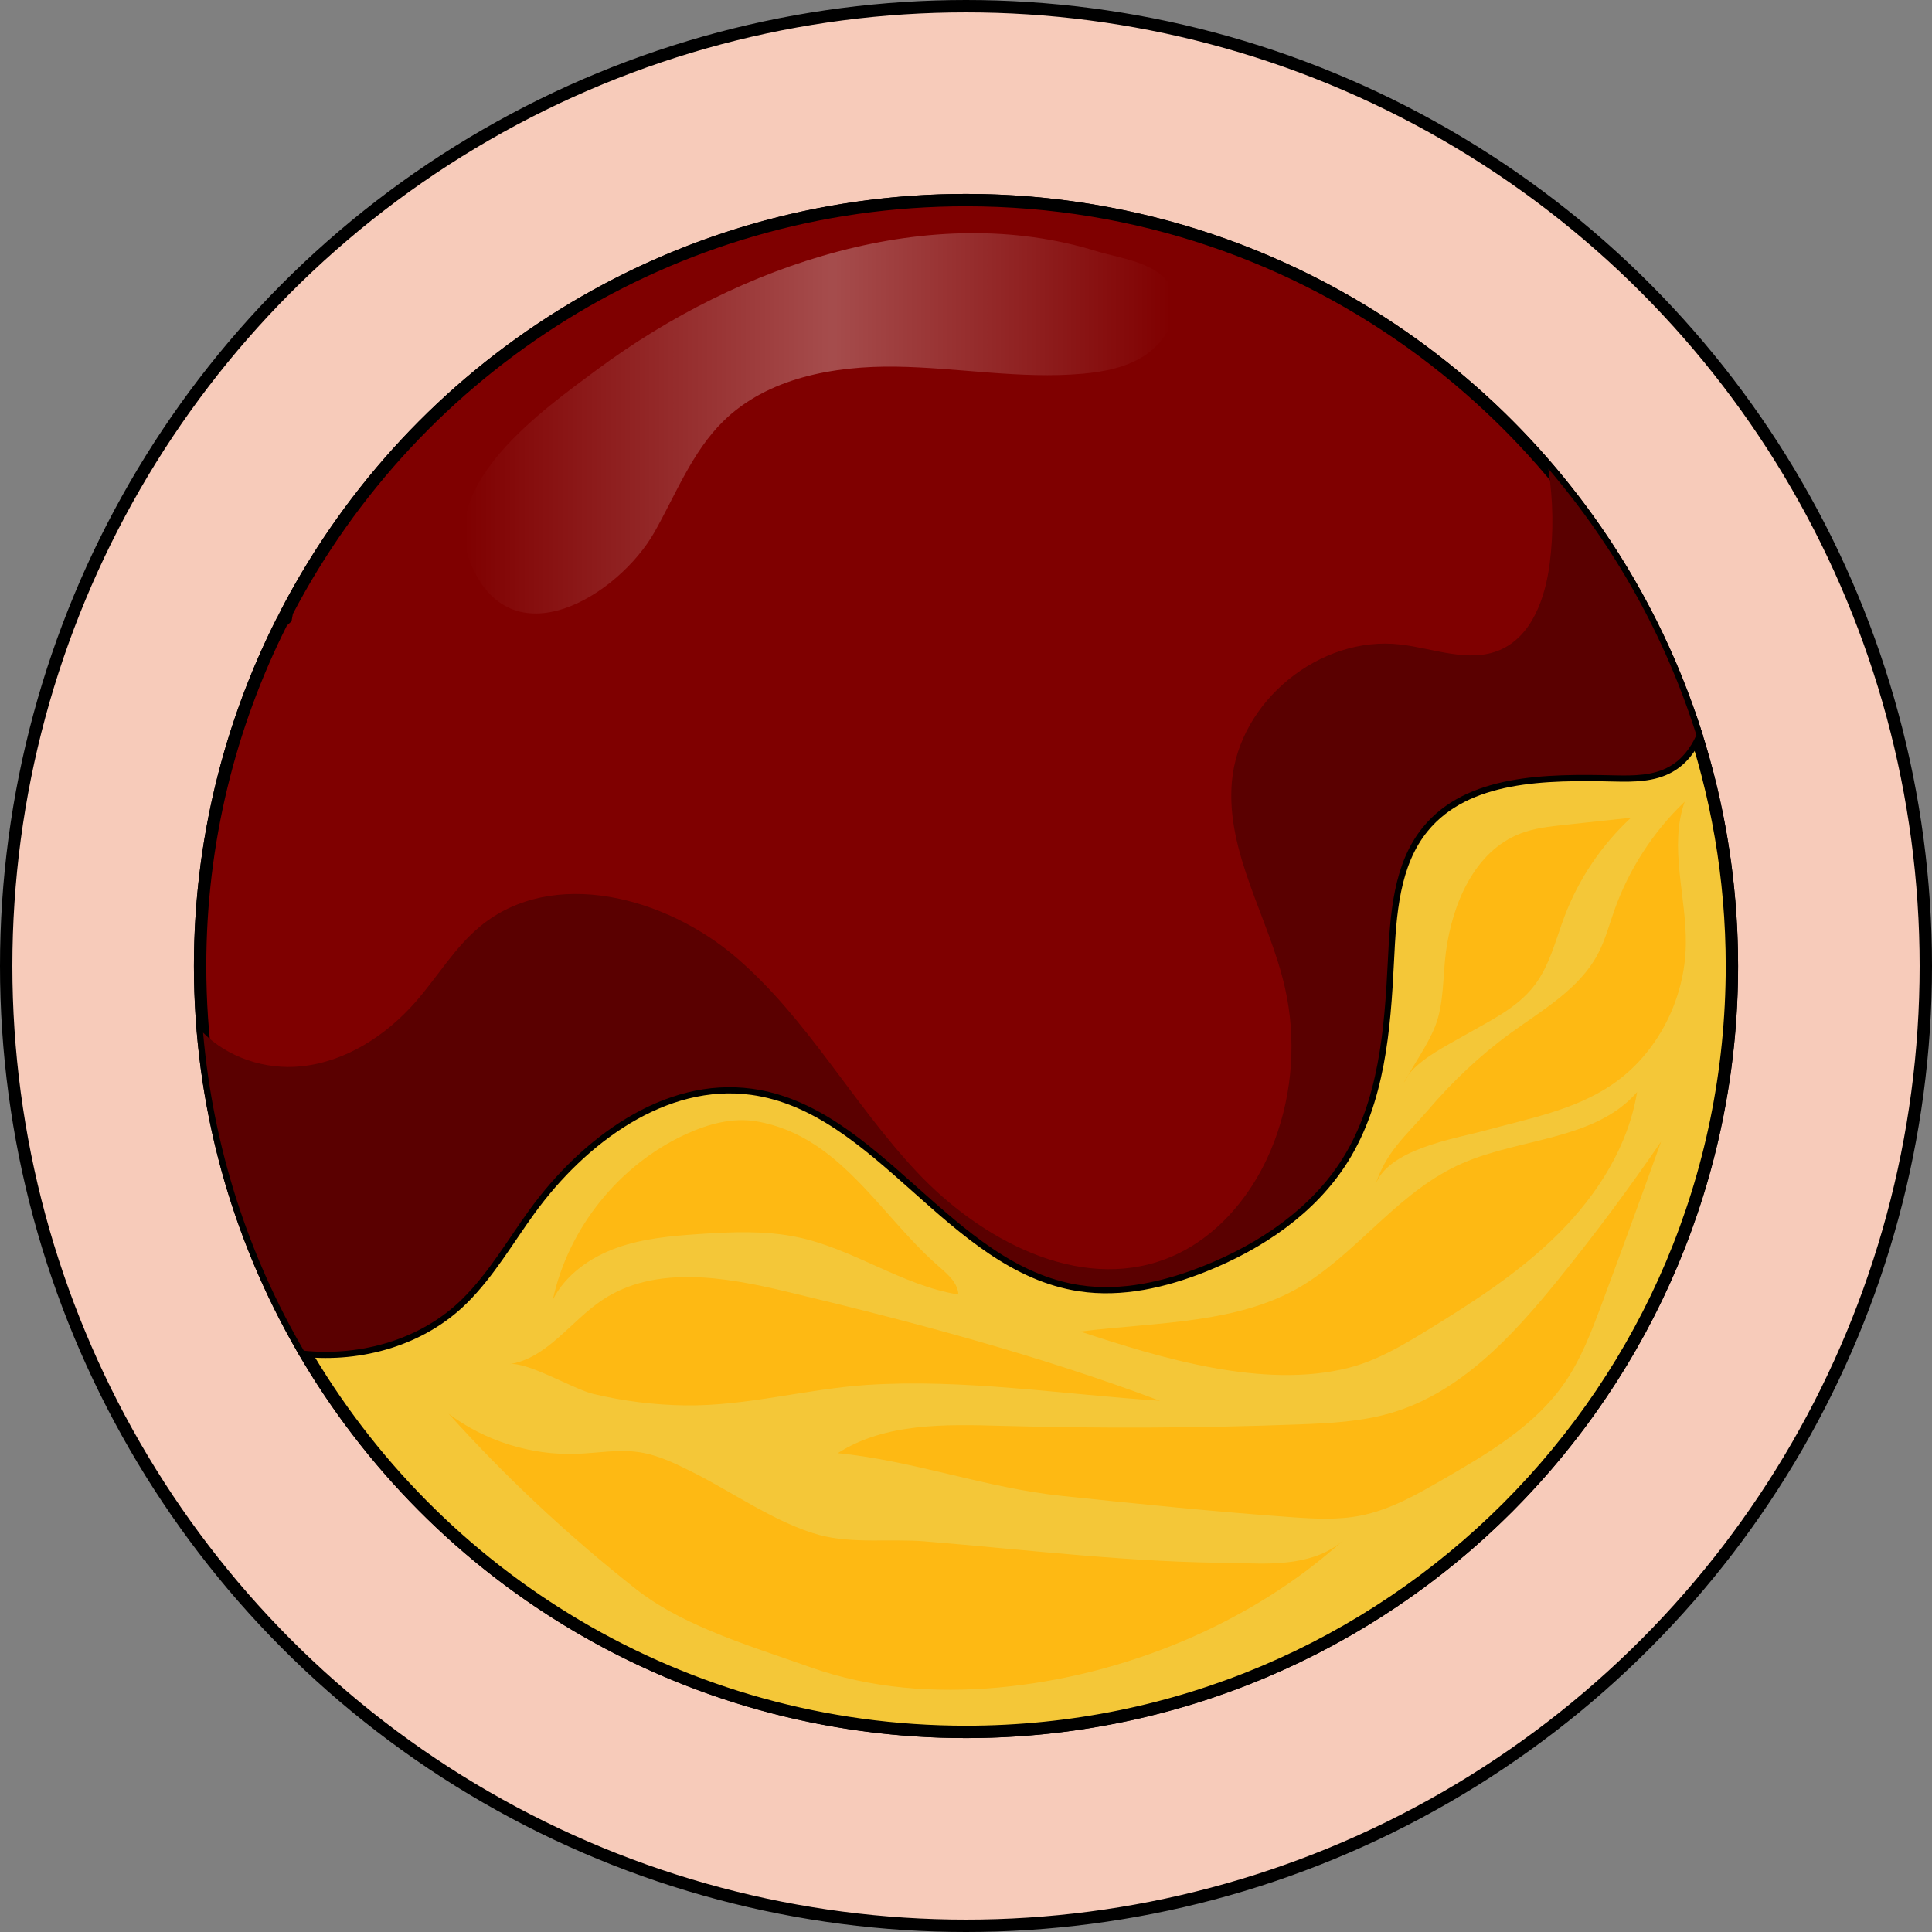
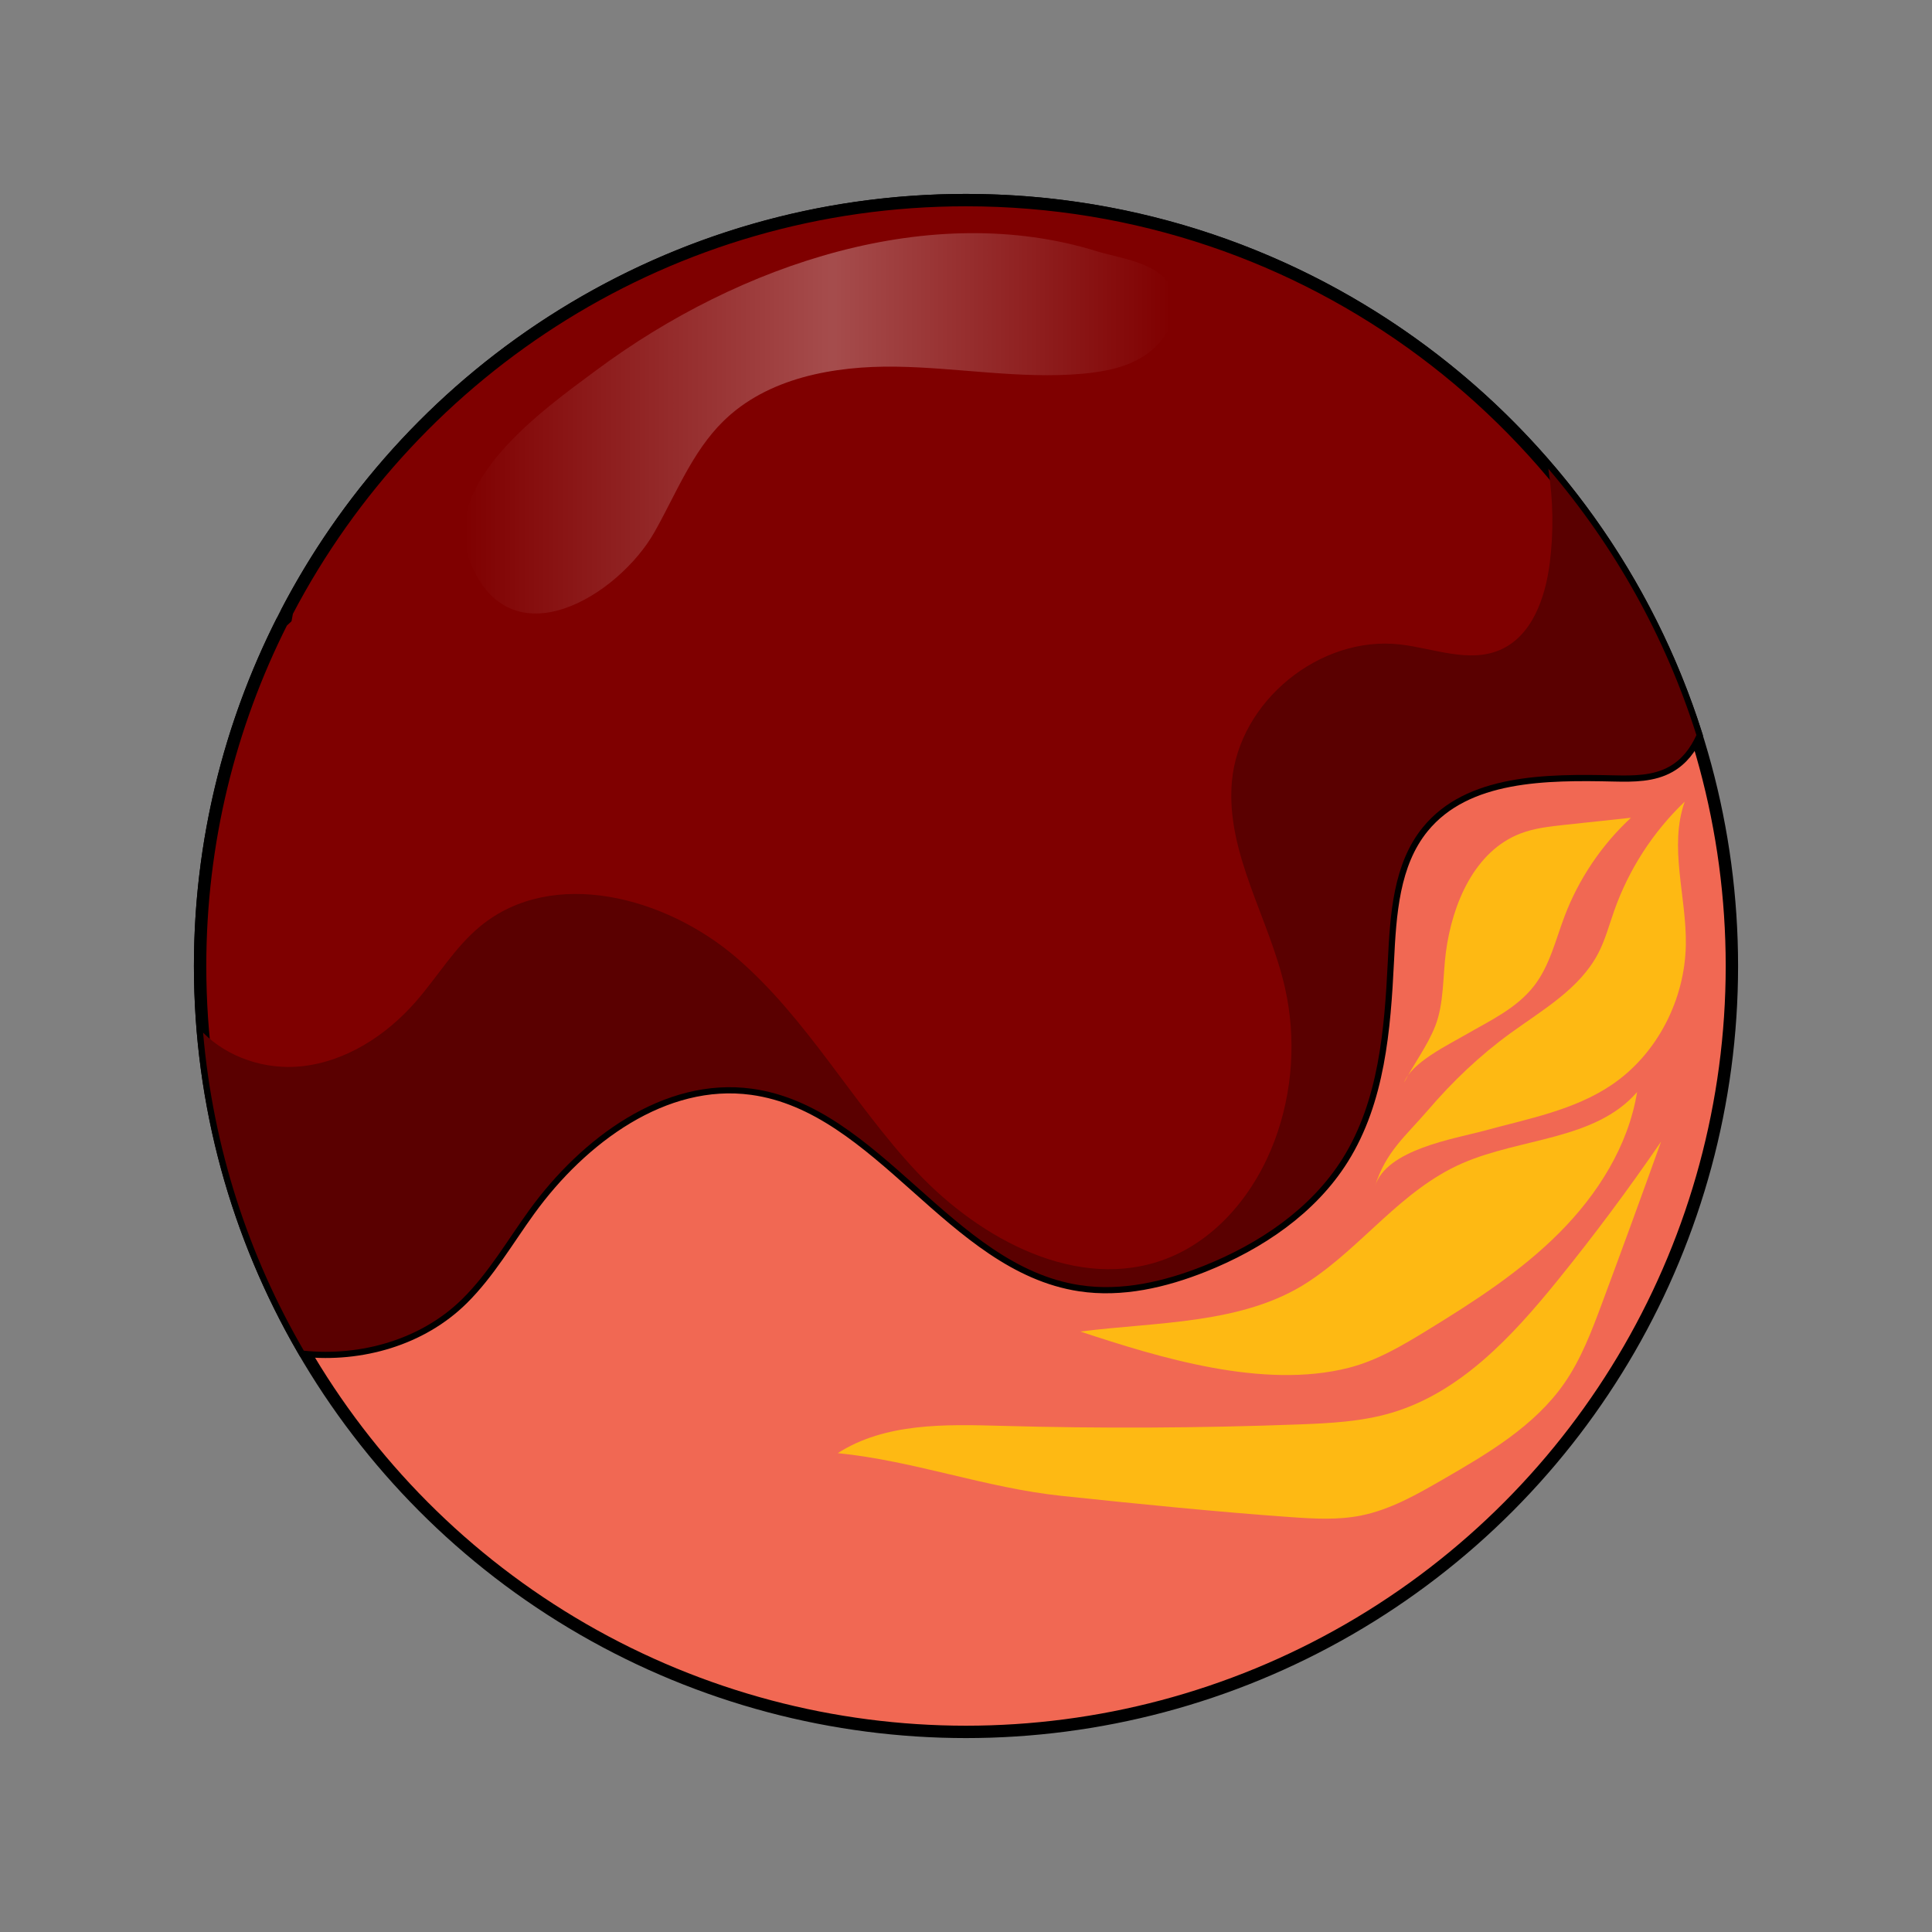
<svg xmlns="http://www.w3.org/2000/svg" version="1.1" id="Layer_1" x="0px" y="0px" width="156.168px" height="156.168px" viewBox="0 0 156.168 156.168" enable-background="new 0 0 156.168 156.168" xml:space="preserve">
  <rect x="0" y="0" width="156.168" height="156.168" fill="#808080" stroke="none" />
  <g>
    <g>
-       <circle fill="#F7CBBA" stroke="#000000" stroke-linecap="round" stroke-linejoin="round" stroke-miterlimit="10" cx="78.084" cy="78.084" r="77.584" />
      <circle fill="#F16853" stroke="#000000" stroke-linecap="round" stroke-linejoin="round" stroke-miterlimit="10" cx="78.084" cy="78.084" r="61.909" />
    </g>
-     <path fill="#F4C738" stroke="#000000" stroke-linecap="round" stroke-linejoin="round" stroke-miterlimit="10" d="M133.378,57.804   c-9.863,1.315-20.011,6.121-28.905,10.582c-9.35,4.69-16.381,7.901-26.836,8.217c-22.703,0.686-40.627,14.546-53.201,32.362   c10.695,18.54,30.707,31.028,53.649,31.028c34.191,0,61.909-27.718,61.909-61.909c0-7.133-1.221-13.978-3.441-20.354   C135.501,57.65,134.441,57.662,133.378,57.804z" />
    <path fill="#7F0000" stroke="#000000" stroke-miterlimit="10" d="M130.519,62.675c1.515,0.034,3.113,0.032,4.431-0.716   c1.006-0.571,1.694-1.482,2.174-2.537c-7.917-25.069-31.354-43.247-59.04-43.247c-23.858,0-44.55,13.504-54.887,33.278   c-0.032,0.172-0.069,0.342-0.098,0.514l-0.317,0.296c-4.218,8.366-6.607,17.812-6.607,27.821c0,11.339,3.063,21.956,8.384,31.096   c4.617,0.473,9.499-0.907,12.818-4.191c2.136-2.113,3.651-4.757,5.416-7.19c4.213-5.809,10.875-10.768,17.985-9.796   c10.37,1.417,16.17,14.311,26.518,15.88c3.377,0.512,6.832-0.295,10.004-1.561c4.47-1.784,8.678-4.605,11.23-8.686   c2.919-4.668,3.379-10.417,3.65-15.916c0.187-3.805,0.428-7.909,2.841-10.858C118.538,62.565,124.966,62.549,130.519,62.675z" />
    <path fill="#5A0000" d="M125.264,45.561c-0.36,2.789-1.437,5.867-4.022,6.977c-2.507,1.077-5.338-0.125-8.047-0.443   c-6.482-0.76-13.046,4.582-13.618,11.083c-0.508,5.769,3.031,11.05,4.298,16.701c0.911,4.062,0.618,8.386-0.833,12.287   c-1.561,4.197-4.627,8.006-8.812,9.598c-7.058,2.685-14.971-1.546-20.138-7.054c-5.166-5.508-8.839-12.381-14.567-17.302   c-5.727-4.922-14.836-7.34-20.679-2.556c-2.087,1.708-3.475,4.104-5.253,6.133c-2.387,2.723-5.642,4.834-9.244,5.208   c-2.878,0.299-5.928-0.698-7.933-2.724c0.806,9.313,3.674,18.034,8.144,25.711c4.617,0.473,9.499-0.907,12.818-4.191   c2.136-2.113,3.651-4.757,5.416-7.19c4.213-5.809,10.875-10.768,17.985-9.796c10.37,1.417,16.17,14.311,26.518,15.88   c3.377,0.512,6.832-0.295,10.004-1.561c4.47-1.784,8.678-4.605,11.23-8.686c2.919-4.668,3.379-10.417,3.65-15.916   c0.187-3.805,0.428-7.909,2.841-10.858c3.517-4.299,9.945-4.315,15.499-4.189c1.515,0.034,3.113,0.032,4.431-0.716   c1.006-0.571,1.694-1.482,2.174-2.537c-2.528-8.005-6.644-15.302-11.97-21.534C125.547,40.424,125.593,43.014,125.264,45.561z" />
    <linearGradient id="SVGID_1_" gradientUnits="userSpaceOnUse" x1="37.525" y1="34.218" x2="94.947" y2="34.218">
      <stop offset="0" style="stop-color:#FFFFFF;stop-opacity:0" />
      <stop offset="0.518" style="stop-color:#FFFFFF" />
      <stop offset="0.995" style="stop-color:#FFFFFF;stop-opacity:0" />
    </linearGradient>
    <path opacity="0.3" fill="url(#SVGID_1_)" d="M48.179,29.94c-4.193,3.119-12.718,9.091-10.197,15.445   c3.254,8.199,12.022,2.758,14.926-2.385c1.733-3.067,3.037-6.472,5.548-8.943c3.578-3.522,8.961-4.492,13.98-4.418   c5.02,0.074,10.034,1.012,15.035,0.574c1.801-0.158,3.645-0.517,5.141-1.533c1.496-1.016,2.571-2.814,2.289-4.6   c-0.443-2.799-4.053-3.093-6.246-3.772C75.32,16.178,59.872,21.243,48.179,29.94z" />
-     <path fill="#FEB913" d="M57.326,131.784c-2.151-0.913-4.194-1.976-5.883-3.306c-5.451-4.29-10.536-9.047-15.179-14.2   c2.948,2.208,6.663,3.371,10.344,3.239c1.692-0.061,3.392-0.384,5.066-0.133c1.551,0.233,2.982,0.947,4.383,1.65   c3.194,1.604,6.73,4.114,10.18,5.043c2.684,0.723,5.752,0.288,8.538,0.516c8.364,0.686,16.864,1.74,25.264,1.74   c3.01,0.144,6.363,0.149,8.594-1.876c-7.537,6.84-17.853,11.03-27.946,11.951c-5.091,0.464-10.335,0.081-15.177-1.64   C62.94,133.855,60.046,132.939,57.326,131.784z" />
    <path fill="#FEB913" d="M67.72,117.461c3.829-2.459,8.702-2.333,13.251-2.206c7.991,0.222,15.99,0.184,23.979-0.114   c2.541-0.095,5.11-0.22,7.547-0.945c5.558-1.652,9.737-6.171,13.388-10.675c2.945-3.632,5.743-7.384,8.384-11.243   c-1.566,4.368-3.159,8.728-4.777,13.077c-0.837,2.248-1.694,4.521-3.067,6.488c-2.399,3.435-6.145,5.638-9.773,7.734   c-2.112,1.22-4.273,2.459-6.666,2.933c-1.832,0.362-3.721,0.258-5.584,0.127c-5.996-0.422-12.428-1.073-18.578-1.72   C79.638,120.265,73.93,118.086,67.72,117.461z" />
-     <path fill="#FEB913" d="M41.186,110.271c3.05-0.481,4.947-3.492,7.519-5.201c4.242-2.819,9.862-1.861,14.816-0.678   c10.166,2.428,20.444,5.154,30.235,8.835c-7.772-0.506-15.905-1.795-23.696-1.278c-4.924,0.327-9.714,1.717-14.671,1.652   c-2.504-0.033-5.001-0.345-7.436-0.928C46.36,112.293,42.612,110.046,41.186,110.271z" />
    <path fill="#FEB913" d="M109.008,110.566c2.299-0.584,4.372-1.817,6.394-3.057c3.761-2.306,7.505-4.719,10.622-7.842   c3.117-3.122,5.595-7.038,6.305-11.392c-3.386,3.899-9.414,3.69-14.144,5.763c-4.927,2.159-8.045,6.701-12.452,9.589   c-5.262,3.449-12.303,3.216-18.405,4.006C93.786,109.767,102.12,112.315,109.008,110.566z" />
-     <path fill="#FEB913" d="M65.854,92.525c-1.388-0.906-2.929-1.581-4.715-1.885c-1.916-0.326-3.884,0.213-5.654,1.018   c-5.412,2.464-9.538,7.582-10.797,13.394c1.029-2.016,3.016-3.413,5.145-4.179c2.129-0.766,4.415-0.97,6.673-1.122   c2.615-0.177,5.266-0.29,7.835,0.226c4.576,0.919,8.553,3.934,13.13,4.662c-0.053-0.918-0.822-1.608-1.518-2.208   C72.419,99.379,69.73,95.054,65.854,92.525z" />
    <path fill="#FEB913" d="M120.005,91.389c3.531-0.962,7.245-1.649,10.276-3.701c3.677-2.489,5.918-6.889,5.989-11.329   c0.062-3.884-1.39-7.901-0.09-11.561c-2.557,2.44-4.528,5.489-5.702,8.822c-0.409,1.16-0.726,2.361-1.296,3.451   c-1.497,2.861-4.482,4.553-7.095,6.45c-2.47,1.793-4.669,3.892-6.653,6.206c-1.81,2.11-3.416,3.353-4.292,6.155   C112.074,92.899,117.553,92.057,120.005,91.389z" />
    <path fill="#FEB913" d="M124.02,79.667c1.251-1.625,1.723-3.696,2.451-5.613c1.145-3.015,2.996-5.76,5.362-7.953   c-1.788,0.192-3.577,0.383-5.365,0.575c-1.208,0.129-2.432,0.263-3.567,0.699c-3.699,1.422-5.504,5.65-6.025,9.579   c-0.255,1.923-0.145,4.189-0.873,6.012c-0.643,1.611-1.713,3.014-2.509,4.547c0.581-1.611,3.548-3.045,4.961-3.865   C120.425,82.506,122.596,81.517,124.02,79.667z" />
  </g>
</svg>